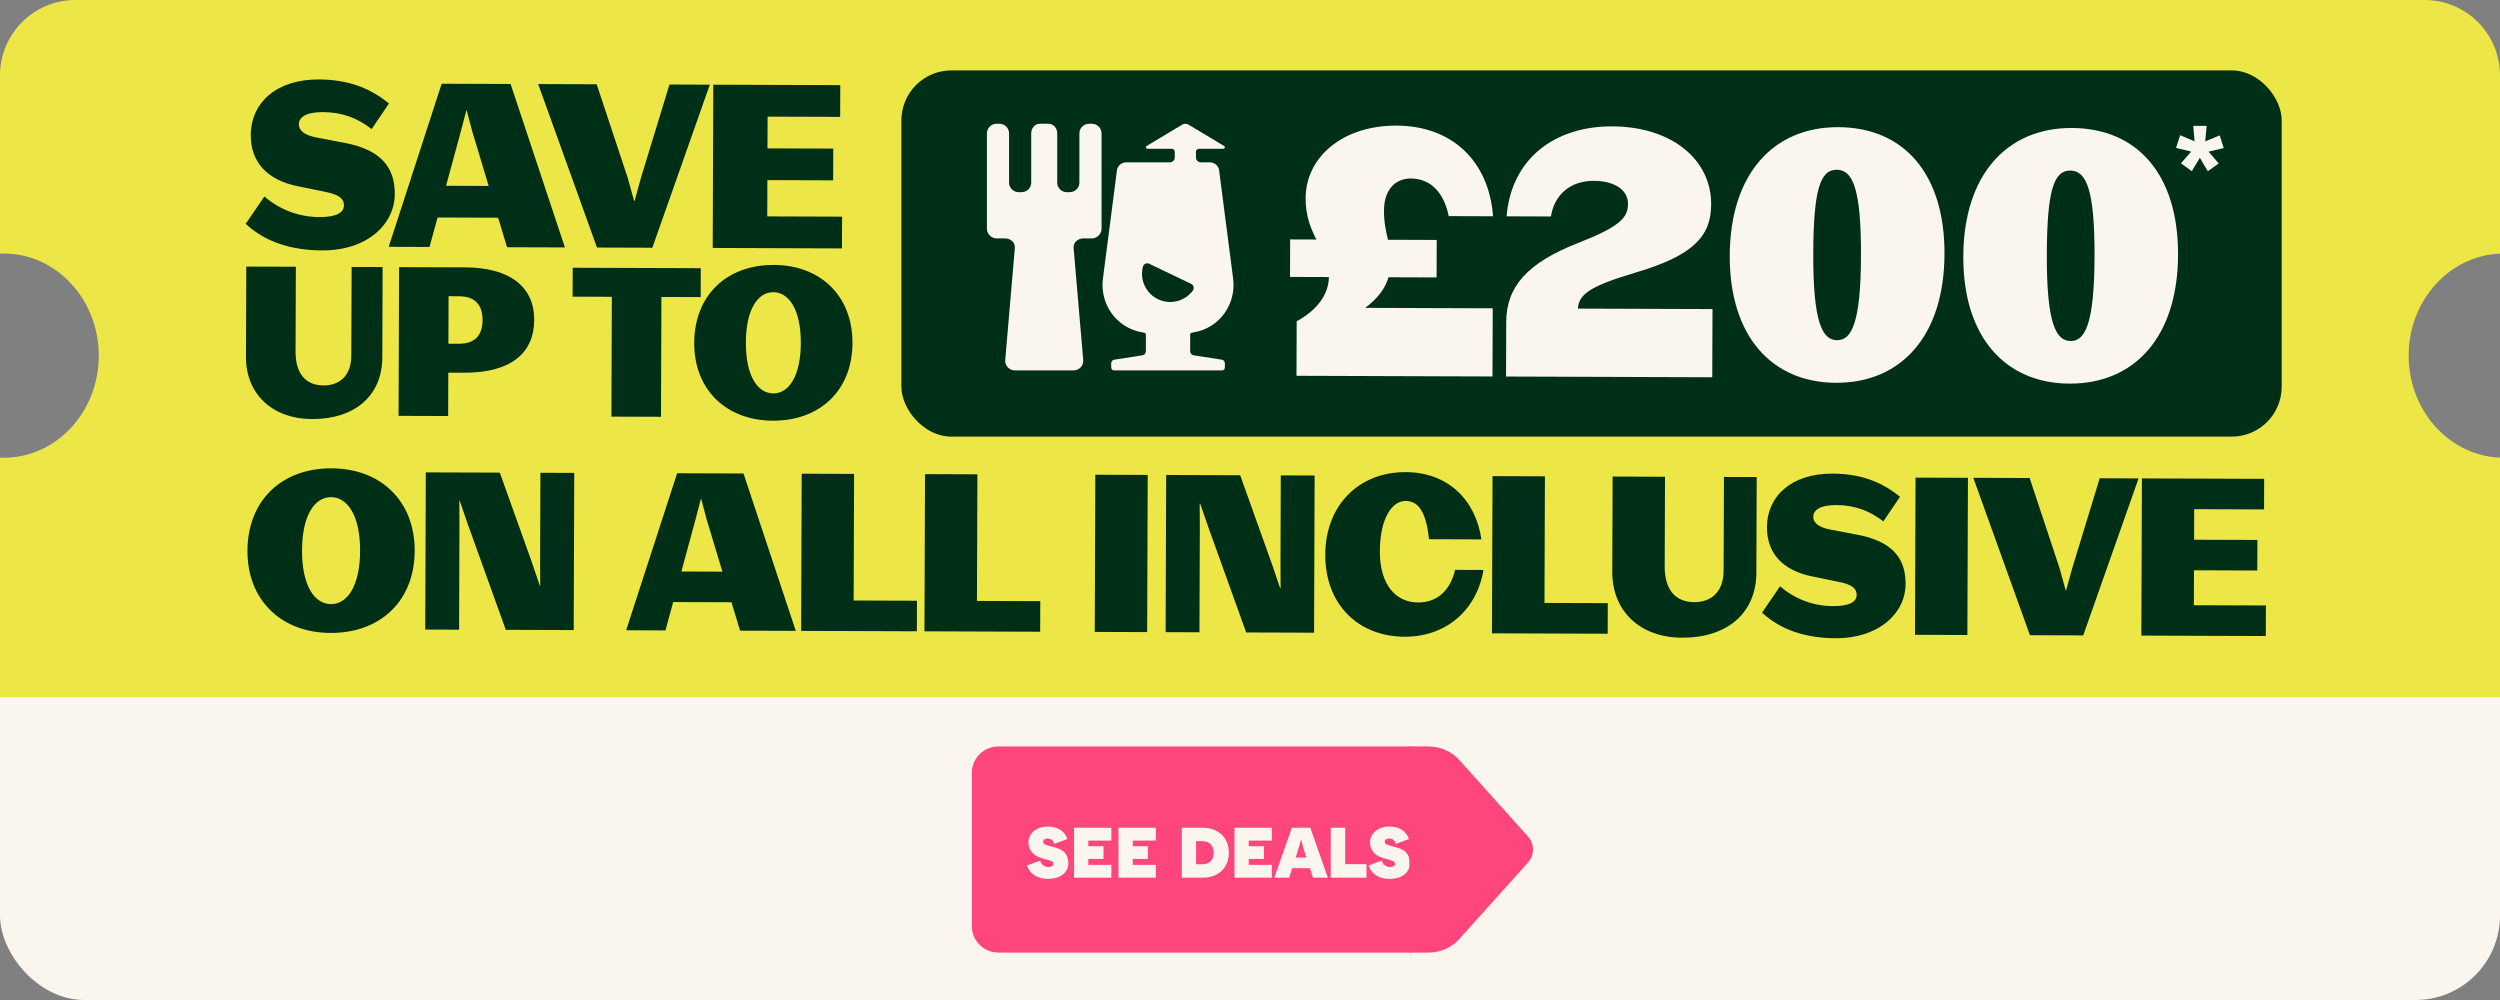
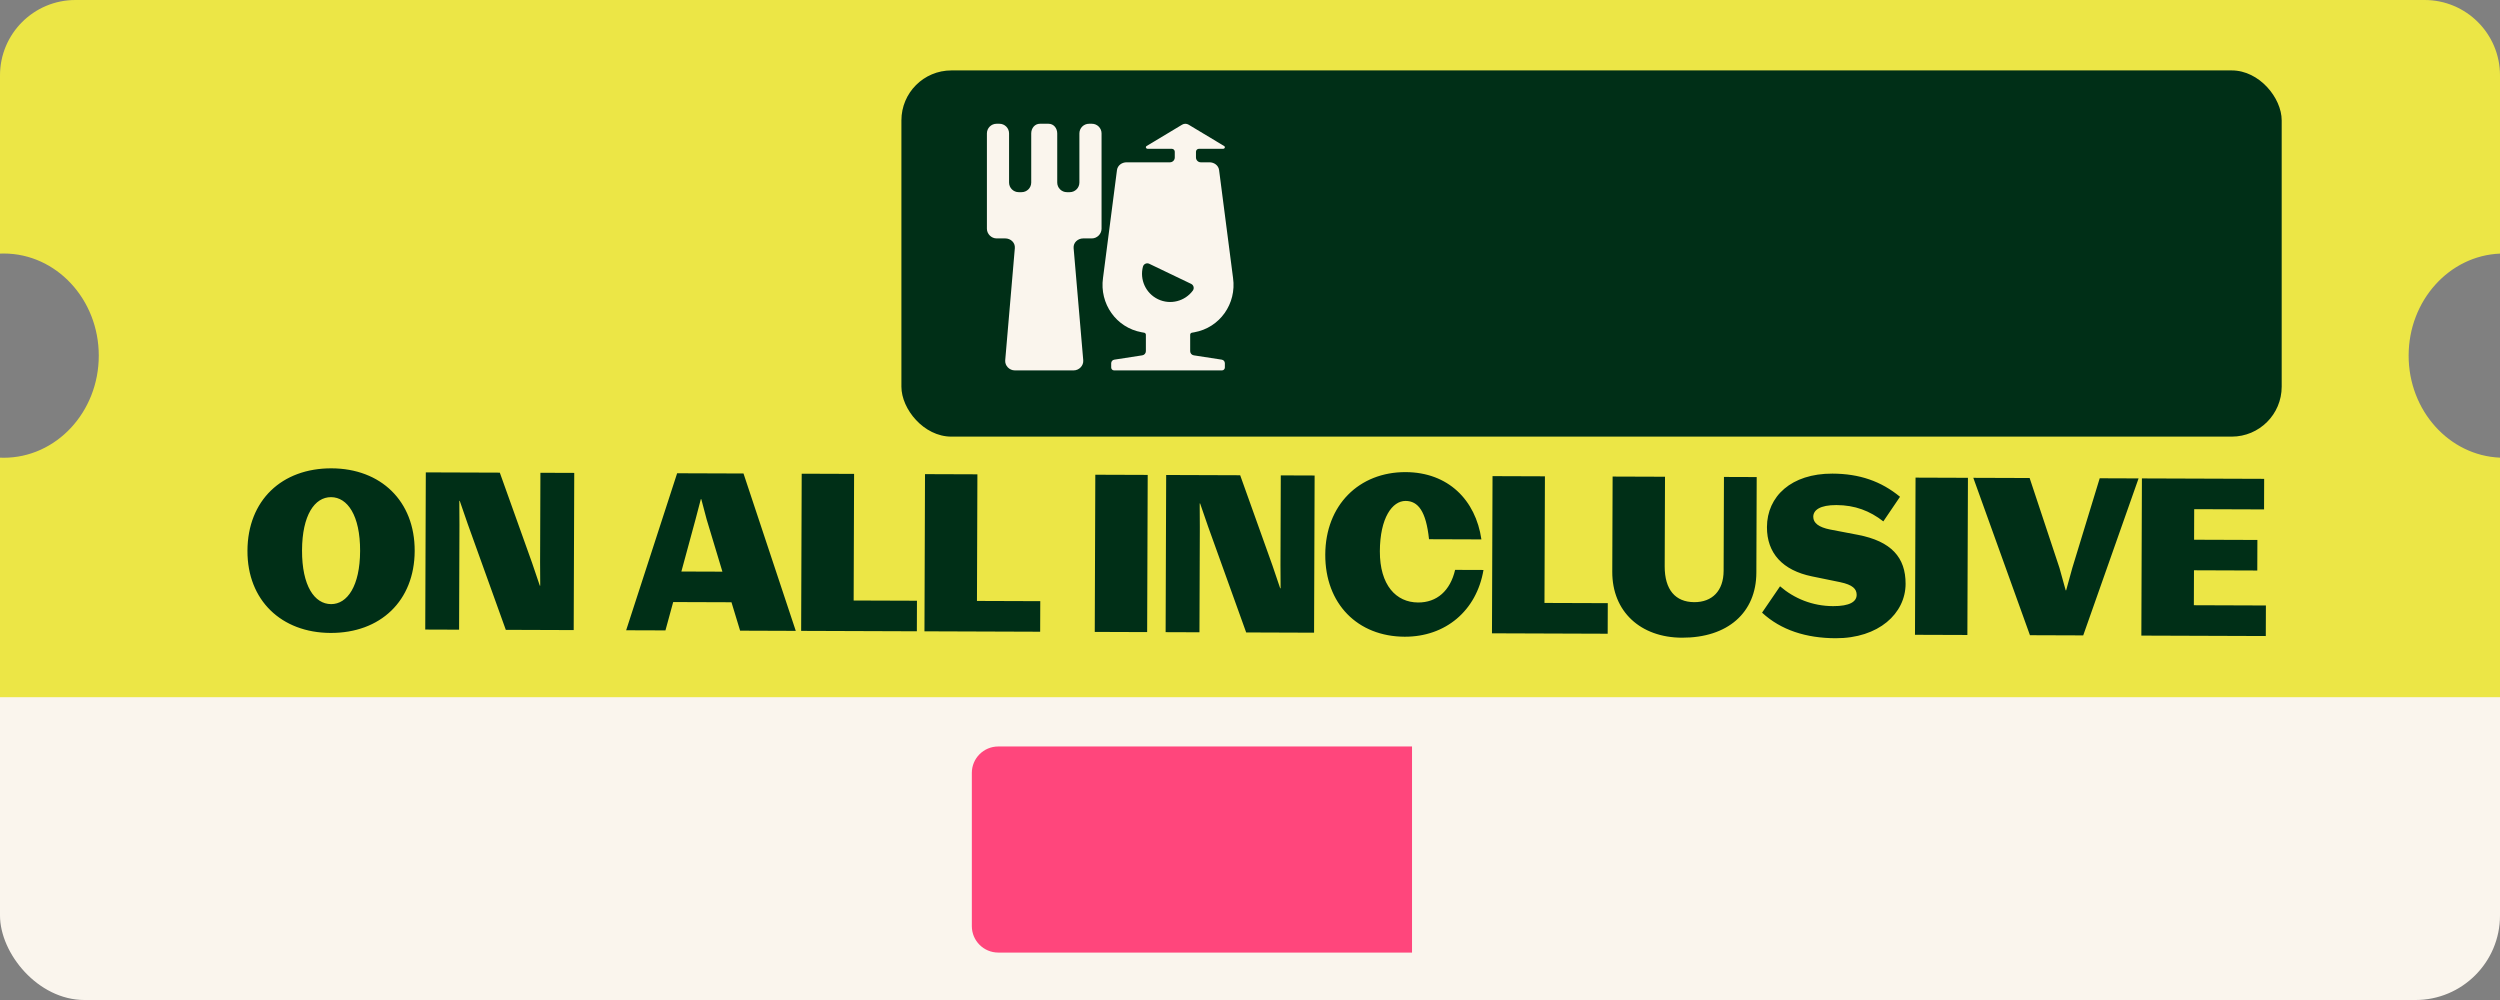
<svg xmlns="http://www.w3.org/2000/svg" width="355" height="142" viewBox="0 0 355 142" fill="none">
  <rect x="0" y="0" width="355" height="142" fill="#808080" stroke="none" />
  <g clip-path="url(#clip0_1760_10365)">
    <rect y="79" width="355" height="63" rx="12" fill="#FAF5ED" />
    <path d="M138 109.753C138 107.68 139.68 106 141.753 106H200.507V135.265H141.753C139.68 135.265 138 133.585 138 131.512V109.753Z" fill="#FF467C" />
-     <path d="M148.843 124.805C147.344 124.805 146.209 124.106 145.844 122.9L147.688 122.211C147.86 122.687 148.235 123.113 148.884 123.113C149.391 123.113 149.603 122.89 149.603 122.677C149.603 122.464 149.461 122.302 149.117 122.201L147.82 121.816C146.705 121.481 146.036 120.681 146.036 119.627C146.036 118.37 147.161 117.367 148.762 117.367C150.282 117.367 151.184 118.066 151.569 119.14L149.725 119.829C149.583 119.394 149.299 119.069 148.803 119.069C148.337 119.069 148.124 119.292 148.124 119.525C148.124 119.769 148.296 119.91 148.722 120.032L149.968 120.387C151.174 120.731 151.701 121.461 151.701 122.596C151.701 123.974 150.434 124.805 148.843 124.805ZM152.513 124.633V117.539H157.813V119.363H154.54V120.164H156.699V121.968H154.54V122.809H157.813V124.633H152.513ZM158.826 124.633V117.539H164.126V119.363H160.853V120.164H163.011V121.968H160.853V122.809H164.126V124.633H158.826ZM170.768 124.633H167.819V117.539H170.768C172.907 117.539 174.488 118.836 174.488 121.086C174.488 123.336 172.907 124.633 170.768 124.633ZM169.846 122.728H170.708C171.65 122.728 172.349 122.211 172.349 121.086C172.349 119.961 171.65 119.444 170.708 119.444H169.846V122.728ZM175.3 124.633V117.539H180.6V119.363H177.327V120.164H179.485V121.968H177.327V122.809H180.6V124.633H175.3ZM180.956 124.633L183.449 117.539H186.064L188.557 124.633H186.449L186.013 123.285H183.5L183.064 124.633H180.956ZM183.986 121.765H185.516L185.172 120.711C184.959 120.042 184.767 119.231 184.767 119.231H184.746C184.746 119.231 184.533 120.042 184.321 120.711L183.986 121.765ZM188.964 124.633V117.539H191.022V122.707H194.041V124.633H188.964ZM197.346 124.805C195.846 124.805 194.711 124.106 194.346 122.9L196.19 122.211C196.363 122.687 196.738 123.113 197.386 123.113C197.893 123.113 198.106 122.89 198.106 122.677C198.106 122.464 197.964 122.302 197.619 122.201L196.322 121.816C195.207 121.481 194.539 120.681 194.539 119.627C194.539 118.37 195.663 117.367 197.265 117.367C198.785 117.367 199.686 118.066 200.072 119.14L198.227 119.829C198.085 119.394 197.802 119.069 197.305 119.069C196.839 119.069 196.626 119.292 196.626 119.525C196.626 119.769 196.798 119.91 197.224 120.032L198.47 120.387C199.676 120.731 200.203 121.461 200.203 122.596C200.203 123.974 198.937 124.805 197.346 124.805Z" fill="#FAF5ED" />
-     <path d="M202.86 135.265H200.133L200.133 131.419L200.133 109.711V106H202.854C204.526 106 206.116 106.691 207.197 107.896L216.958 118.76C217.932 119.841 217.932 121.424 216.958 122.505L207.197 133.369C206.116 134.568 204.532 135.265 202.854 135.265H202.86Z" fill="#FF467C" />
    <path d="M344.291 0C350.205 6.7839e-05 355 4.795 355 10.709V36.012C347.788 36.309 342.026 42.681 342.026 50.5C342.026 58.319 347.788 64.69 355 64.987V99H0V64.987C0.175 64.995 0.35 65 0.526 65C7.982 65 14.026 58.508 14.026 50.5C14.026 42.492 7.982 36 0.526 36C0.35 36 0.175 36.005 0 36.012V10.709C6.18173e-05 4.795 4.795 6.28361e-05 10.709 0H344.291Z" fill="#ECE646" />
    <path d="M46.94 89.877C39.965 89.853 35.114 85.247 35.139 78.21C35.164 71.049 40.016 66.479 47.084 66.503C54.059 66.528 58.91 71.133 58.885 78.232C58.86 85.331 54.008 89.902 46.94 89.877ZM47.016 85.785C49.31 85.793 51.117 83.227 51.135 78.236C51.152 73.183 49.332 70.603 47.007 70.595C44.682 70.587 42.906 73.154 42.889 78.145C42.871 83.198 44.66 85.777 47.016 85.785ZM60.385 89.397L60.464 67.078L70.972 67.115L75.546 79.903L76.651 83.162L76.713 83.162L76.694 79.845L76.738 67.135L81.543 67.152L81.465 89.472L71.824 89.438L66.421 74.415L65.285 71.124L65.223 71.124L65.242 74.534L65.19 89.414L60.385 89.397ZM88.913 89.498L96.153 67.203L105.577 67.236L113 89.583L105.095 89.555L103.869 85.52L95.592 85.491L94.493 89.517L88.913 89.498ZM98.765 73.753L96.755 81.155L102.583 81.176L100.346 73.759L99.581 70.873L99.519 70.873L98.765 73.753ZM113.763 89.585L113.841 67.266L121.281 67.292L121.218 85.272L130.208 85.303L130.193 89.643L113.763 89.585ZM131.273 89.647L131.351 67.327L138.791 67.353L138.728 85.333L147.718 85.365L147.703 89.705L131.273 89.647ZM155.455 89.732L155.534 67.412L162.974 67.438L162.895 89.758L155.455 89.732ZM165.518 89.767L165.596 67.448L176.105 67.485L180.679 80.273L181.784 83.532L181.846 83.532L181.827 80.215L181.871 67.505L186.676 67.522L186.598 89.842L176.957 89.808L171.554 74.785L170.418 71.495L170.356 71.494L170.375 74.904L170.323 89.784L165.518 89.767ZM199.462 90.414C192.797 90.391 188.163 85.755 188.188 78.749C188.213 71.712 193.003 67.017 199.606 67.04C205.62 67.062 209.543 70.981 210.361 76.595L202.921 76.569C202.501 72.569 201.359 71.139 199.592 71.132C197.701 71.126 195.956 73.538 195.94 78.281C195.923 83.085 198.239 85.543 201.37 85.554C204.036 85.563 205.933 83.896 206.625 80.922L210.655 80.936C209.674 86.73 205.259 90.434 199.462 90.414ZM211.86 89.931L211.939 67.611L219.379 67.637L219.315 85.617L228.305 85.648L228.29 89.989L211.86 89.931ZM238.831 90.553C232.972 90.532 228.923 86.86 228.943 81.187L228.991 67.671L236.431 67.697L236.386 80.407C236.374 83.755 237.918 85.496 240.584 85.506C243.126 85.515 244.744 83.908 244.754 81.056L244.801 67.727L249.451 67.743L249.403 81.321C249.383 86.994 245.34 90.576 238.831 90.553ZM260.647 90.629C256.493 90.615 252.901 89.486 250.213 86.997L252.768 83.255C254.746 84.967 257.346 86.061 260.291 86.071C262.678 86.079 263.641 85.432 263.645 84.471C263.648 83.634 263.092 83.043 261.295 82.665L257.299 81.845C253.148 80.993 250.894 78.567 250.907 74.847C250.922 70.476 254.374 67.233 260.202 67.254C264.046 67.267 267.112 68.332 269.801 70.543L267.433 74.037C265.516 72.543 263.411 71.729 260.776 71.72C258.451 71.712 257.487 72.421 257.484 73.382C257.481 74.281 258.285 74.873 259.864 75.189L263.83 75.947C268.57 76.862 270.608 79.163 270.594 82.914C270.58 87.099 266.785 90.651 260.647 90.629ZM271.928 90.142L272.007 67.822L279.447 67.849L279.368 90.168L271.928 90.142ZM288.253 90.2L280.21 67.851L288.208 67.879L292.441 80.635L293.329 83.831L293.391 83.832L294.27 80.642L298.159 67.914L303.677 67.934L295.817 90.226L288.253 90.2ZM304.072 90.255L304.151 67.935L321.511 67.996L321.496 72.337L311.576 72.302L311.56 76.642L320.55 76.673L320.535 81.013L311.545 80.981L311.528 85.942L321.758 85.978L321.742 90.317L304.072 90.255Z" fill="#002F17" />
-     <path d="M45.727 35.56C41.412 35.545 37.681 34.373 34.889 31.787L37.543 27.901C39.597 29.679 42.298 30.815 45.357 30.826C47.836 30.835 48.837 30.162 48.84 29.164C48.843 28.295 48.266 27.681 46.4 27.288L42.249 26.436C37.938 25.552 35.596 23.032 35.61 19.168C35.626 14.628 39.211 11.26 45.265 11.281C49.257 11.295 52.441 12.401 55.234 14.697L52.774 18.327C50.783 16.774 48.597 15.93 45.86 15.92C43.445 15.912 42.444 16.648 42.441 17.647C42.438 18.58 43.273 19.195 44.914 19.523L49.032 20.31C53.955 21.261 56.072 23.651 56.058 27.547C56.043 31.894 52.102 35.583 45.727 35.56ZM55.197 35.046L62.717 11.89L72.505 11.925L80.215 35.135L72.005 35.106L70.731 30.915L62.135 30.885L60.993 35.067L55.197 35.046ZM65.43 18.694L63.342 26.382L69.395 26.403L67.072 18.699L66.277 15.702L66.213 15.702L65.43 18.694ZM84.775 35.151L76.421 11.938L84.728 11.968L89.125 25.217L90.047 28.536L90.112 28.537L91.025 25.223L95.064 12.004L100.795 12.024L92.632 35.178L84.775 35.151ZM101.206 35.208L101.288 12.026L119.319 12.089L119.303 16.597L108.999 16.561L108.984 21.069L118.321 21.101L118.305 25.609L108.968 25.576L108.95 30.728L119.575 30.765L119.559 35.273L101.206 35.208ZM44.282 59.507C38.738 59.487 34.908 56.013 34.927 50.645L34.972 37.855L42.012 37.88L41.969 49.907C41.958 53.075 43.419 54.722 45.942 54.731C48.347 54.74 49.878 53.22 49.887 50.521L49.932 37.908L54.331 37.923L54.286 50.771C54.267 56.139 50.442 59.529 44.282 59.507ZM56.597 59.051L56.671 37.932L65.999 37.965C72.599 37.988 75.874 40.874 75.858 45.421C75.842 50.143 72.546 52.948 65.888 52.924L63.658 52.916L63.637 59.076L56.597 59.051ZM65.163 42.068L63.697 42.063L63.673 48.81L65.14 48.815C67.398 48.823 68.517 47.653 68.525 45.453C68.532 43.254 67.422 42.076 65.163 42.068ZM86.823 59.158L86.882 42.145L81.309 42.125L81.324 38.019L99.51 38.083L99.496 42.189L93.922 42.169L93.862 59.183L86.823 59.158ZM109.748 59.737C103.148 59.714 98.558 55.356 98.581 48.698C98.605 41.922 103.196 37.597 109.884 37.62C116.484 37.644 121.074 42.001 121.051 48.718C121.027 55.436 116.436 59.761 109.748 59.737ZM109.82 55.865C111.991 55.873 113.701 53.444 113.717 48.722C113.734 43.941 112.012 41.5 109.812 41.492C107.612 41.484 105.931 43.913 105.915 48.636C105.898 53.417 107.591 55.858 109.82 55.865Z" fill="#002F17" />
    <rect x="128" y="10" width="196" height="52" rx="7.092" fill="#002F17" />
-     <path d="M184.102 53.362L184.129 45.618C187.329 43.886 188.693 41.52 188.701 39.341L183.183 39.322L183.202 33.998L186.929 34.011C186.111 32.411 185.392 30.666 185.4 28.149C185.421 22.292 190.664 17.809 198.312 17.836C206.105 17.863 211.412 22.771 212.013 30.711L205.721 30.689C205.007 27.201 203.029 25.355 200.367 25.346C198.092 25.338 196.537 26.978 196.527 29.882C196.521 31.625 196.807 32.836 197.093 34.047L204.015 34.071L203.996 39.395L197.171 39.371C196.73 40.919 195.66 42.367 193.864 43.716L211.967 43.78L211.933 53.46L184.102 53.362ZM213.858 53.467L213.885 45.722C213.903 40.689 216.915 37.311 224.04 34.529C230.148 32.13 231.169 30.875 231.175 28.939C231.182 27.051 229.396 25.69 226.298 25.679C223.055 25.668 220.725 27.595 220.23 30.74L213.938 30.718C214.596 22.588 220.711 17.915 228.939 17.944C237.313 17.973 243.008 22.592 242.985 29.029C242.97 33.531 240.491 36.281 232.206 38.72C225.616 40.681 224.208 41.838 224.056 43.822L243.175 43.889L243.141 53.57L213.858 53.467ZM260.71 54.358C251.659 54.326 245.583 47.819 245.624 36.299C245.665 24.634 251.884 18.025 261.032 18.057C270.325 18.09 276.159 24.644 276.118 36.067C276.077 47.829 269.858 54.39 260.71 54.358ZM260.877 48.308C262.91 48.315 264.225 45.9 264.259 36.364C264.292 26.781 263.092 24.114 260.817 24.106C258.494 24.098 257.516 26.854 257.484 36.002C257.449 45.876 258.796 48.301 260.877 48.308ZM293.875 54.474C284.824 54.443 278.748 47.935 278.789 36.416C278.83 24.751 285.049 18.141 294.197 18.174C303.49 18.206 309.324 24.761 309.283 36.184C309.242 47.946 303.023 54.507 293.875 54.474ZM294.042 48.425C296.075 48.432 297.39 46.016 297.424 36.481C297.457 26.898 296.257 24.231 293.982 24.223C291.659 24.215 290.681 26.971 290.649 36.118C290.614 45.993 291.961 48.417 294.042 48.425Z" fill="#FAF5ED" />
-     <path d="M311.232 24.306L309.691 23.189L311.147 21.527L308.994 21.005L309.583 19.204L311.627 20.065L311.445 17.869L313.342 17.875L313.145 20.07L315.195 19.224L315.771 21.028L313.614 21.536L315.059 23.208L313.51 24.314L312.378 22.413L311.232 24.306Z" fill="#FAF5ED" />
    <path d="M144.108 52.597C143.335 52.597 142.679 51.931 142.74 51.16L144.108 35.222C144.169 34.451 143.513 33.854 142.74 33.854H141.509C140.776 33.854 140.141 33.218 140.141 32.486V18.942C140.141 18.187 140.753 17.574 141.509 17.574H141.919C142.675 17.574 143.287 18.187 143.287 18.942V25.919C143.287 26.675 143.9 27.288 144.655 27.288H145.066C145.821 27.288 146.434 26.675 146.434 25.919V18.942C146.434 18.21 146.933 17.574 147.665 17.574H148.896C149.628 17.574 150.127 18.21 150.127 18.942V25.919C150.127 26.675 150.74 27.288 151.496 27.288H151.906C152.662 27.288 153.274 26.675 153.274 25.919V18.942C153.274 18.187 153.887 17.574 154.642 17.574H155.052C155.808 17.574 156.421 18.187 156.421 18.942V32.486C156.421 33.218 155.785 33.854 155.052 33.854H153.821C153.048 33.854 152.392 34.451 152.453 35.222L153.821 51.16C153.882 51.931 153.227 52.597 152.453 52.597H144.108ZM173.49 51.071L169.513 50.457C169.221 50.413 169.005 50.163 169.005 49.867V47.534C169.005 47.392 169.107 47.27 169.247 47.245L169.601 47.181C173.226 46.529 175.609 43.121 175.093 39.475L173.109 24.141C173.018 23.496 172.425 23.047 171.741 23.047H170.512C170.134 23.047 169.828 22.74 169.828 22.362V21.542C169.828 21.322 170.019 21.131 170.238 21.131H173.665C173.919 21.131 174.035 20.86 173.817 20.729L168.779 17.701C168.641 17.618 168.478 17.576 168.323 17.574C168.167 17.576 168.005 17.618 167.866 17.701L162.828 20.729C162.611 20.86 162.726 21.131 162.98 21.131H166.407C166.627 21.131 166.818 21.322 166.818 21.542V22.362C166.818 22.74 166.512 23.047 166.134 23.047H159.979C159.295 23.047 158.702 23.496 158.611 24.141L156.627 39.475C156.111 43.121 158.495 46.529 162.119 47.181L162.473 47.245C162.613 47.27 162.715 47.392 162.715 47.534V49.867C162.715 50.163 162.5 50.413 162.208 50.457L158.231 51.071C157.978 51.108 157.79 51.326 157.79 51.582V52.186C157.79 52.413 157.974 52.597 158.201 52.597H173.52C173.746 52.597 173.93 52.413 173.93 52.186V51.582C173.93 51.326 173.743 51.108 173.49 51.071ZM164.436 42.489C162.679 41.645 161.818 39.684 162.298 37.866C162.4 37.479 162.83 37.282 163.192 37.455L169.143 40.31C169.503 40.483 169.619 40.943 169.38 41.266C168.262 42.777 166.195 43.332 164.436 42.489Z" fill="#FAF5ED" />
  </g>
  <defs>
    <clipPath id="clip0_1760_10365">
      <rect width="355" height="142" fill="white" />
    </clipPath>
  </defs>
</svg>